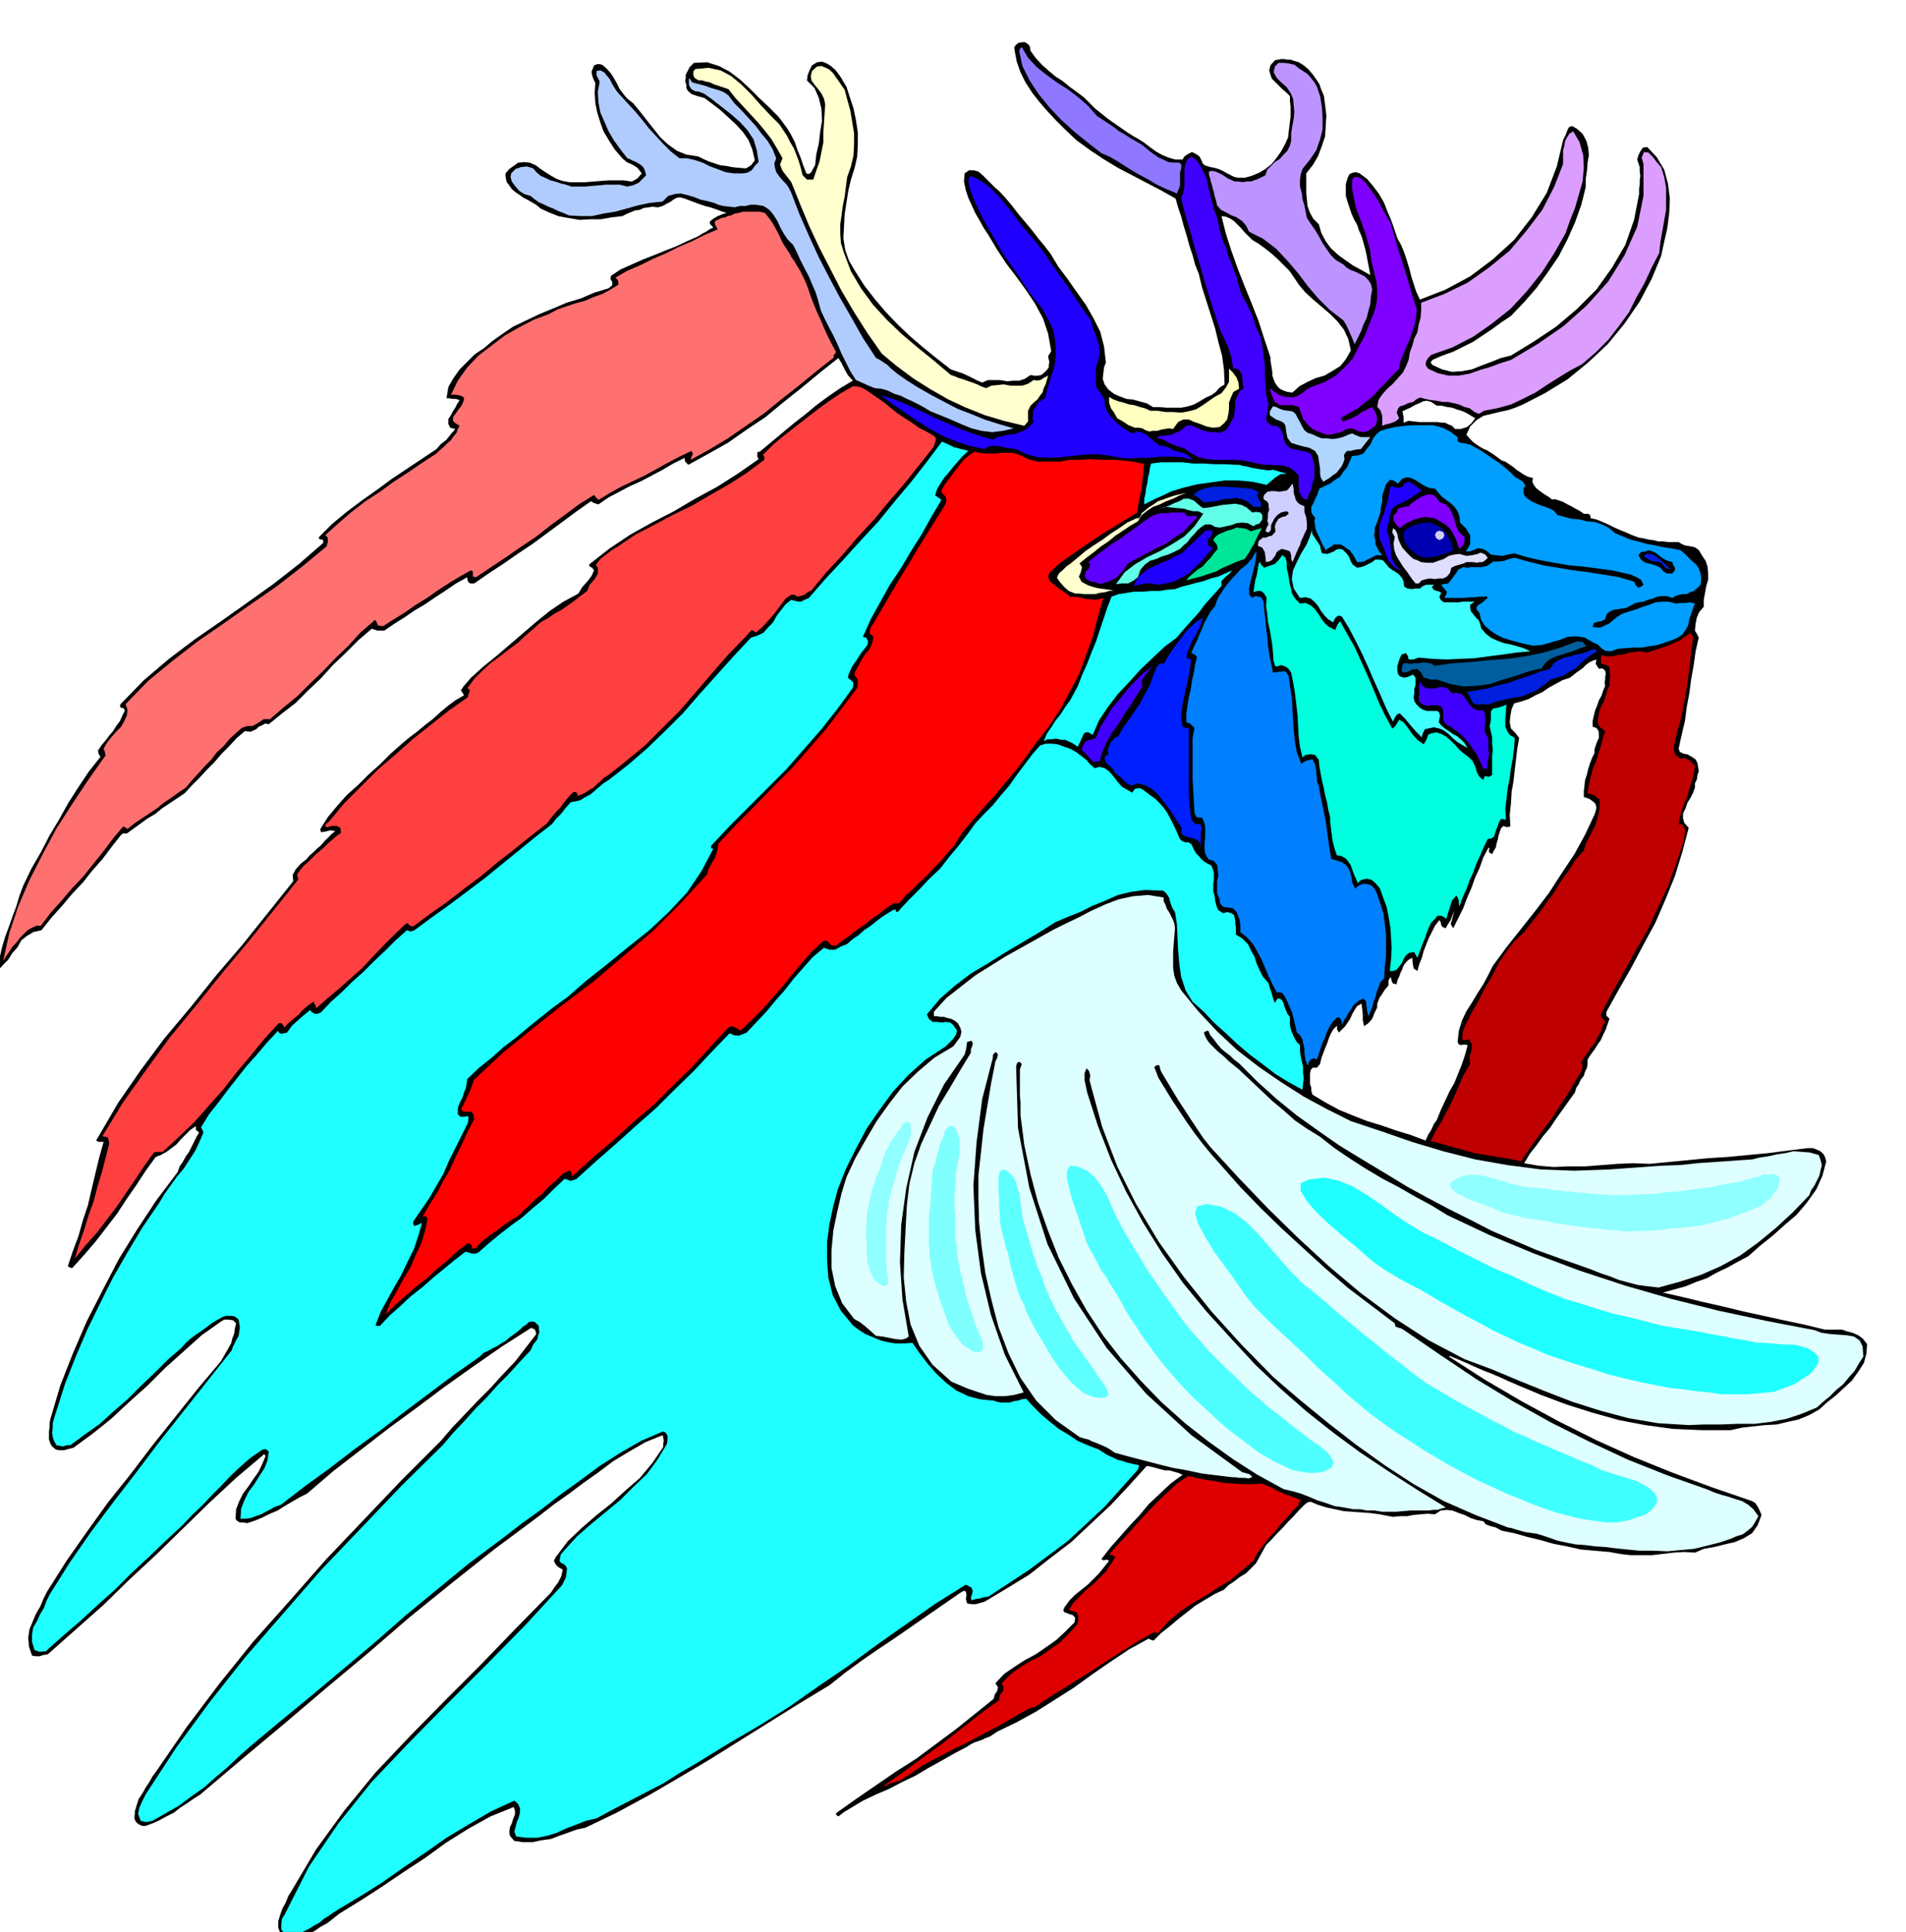
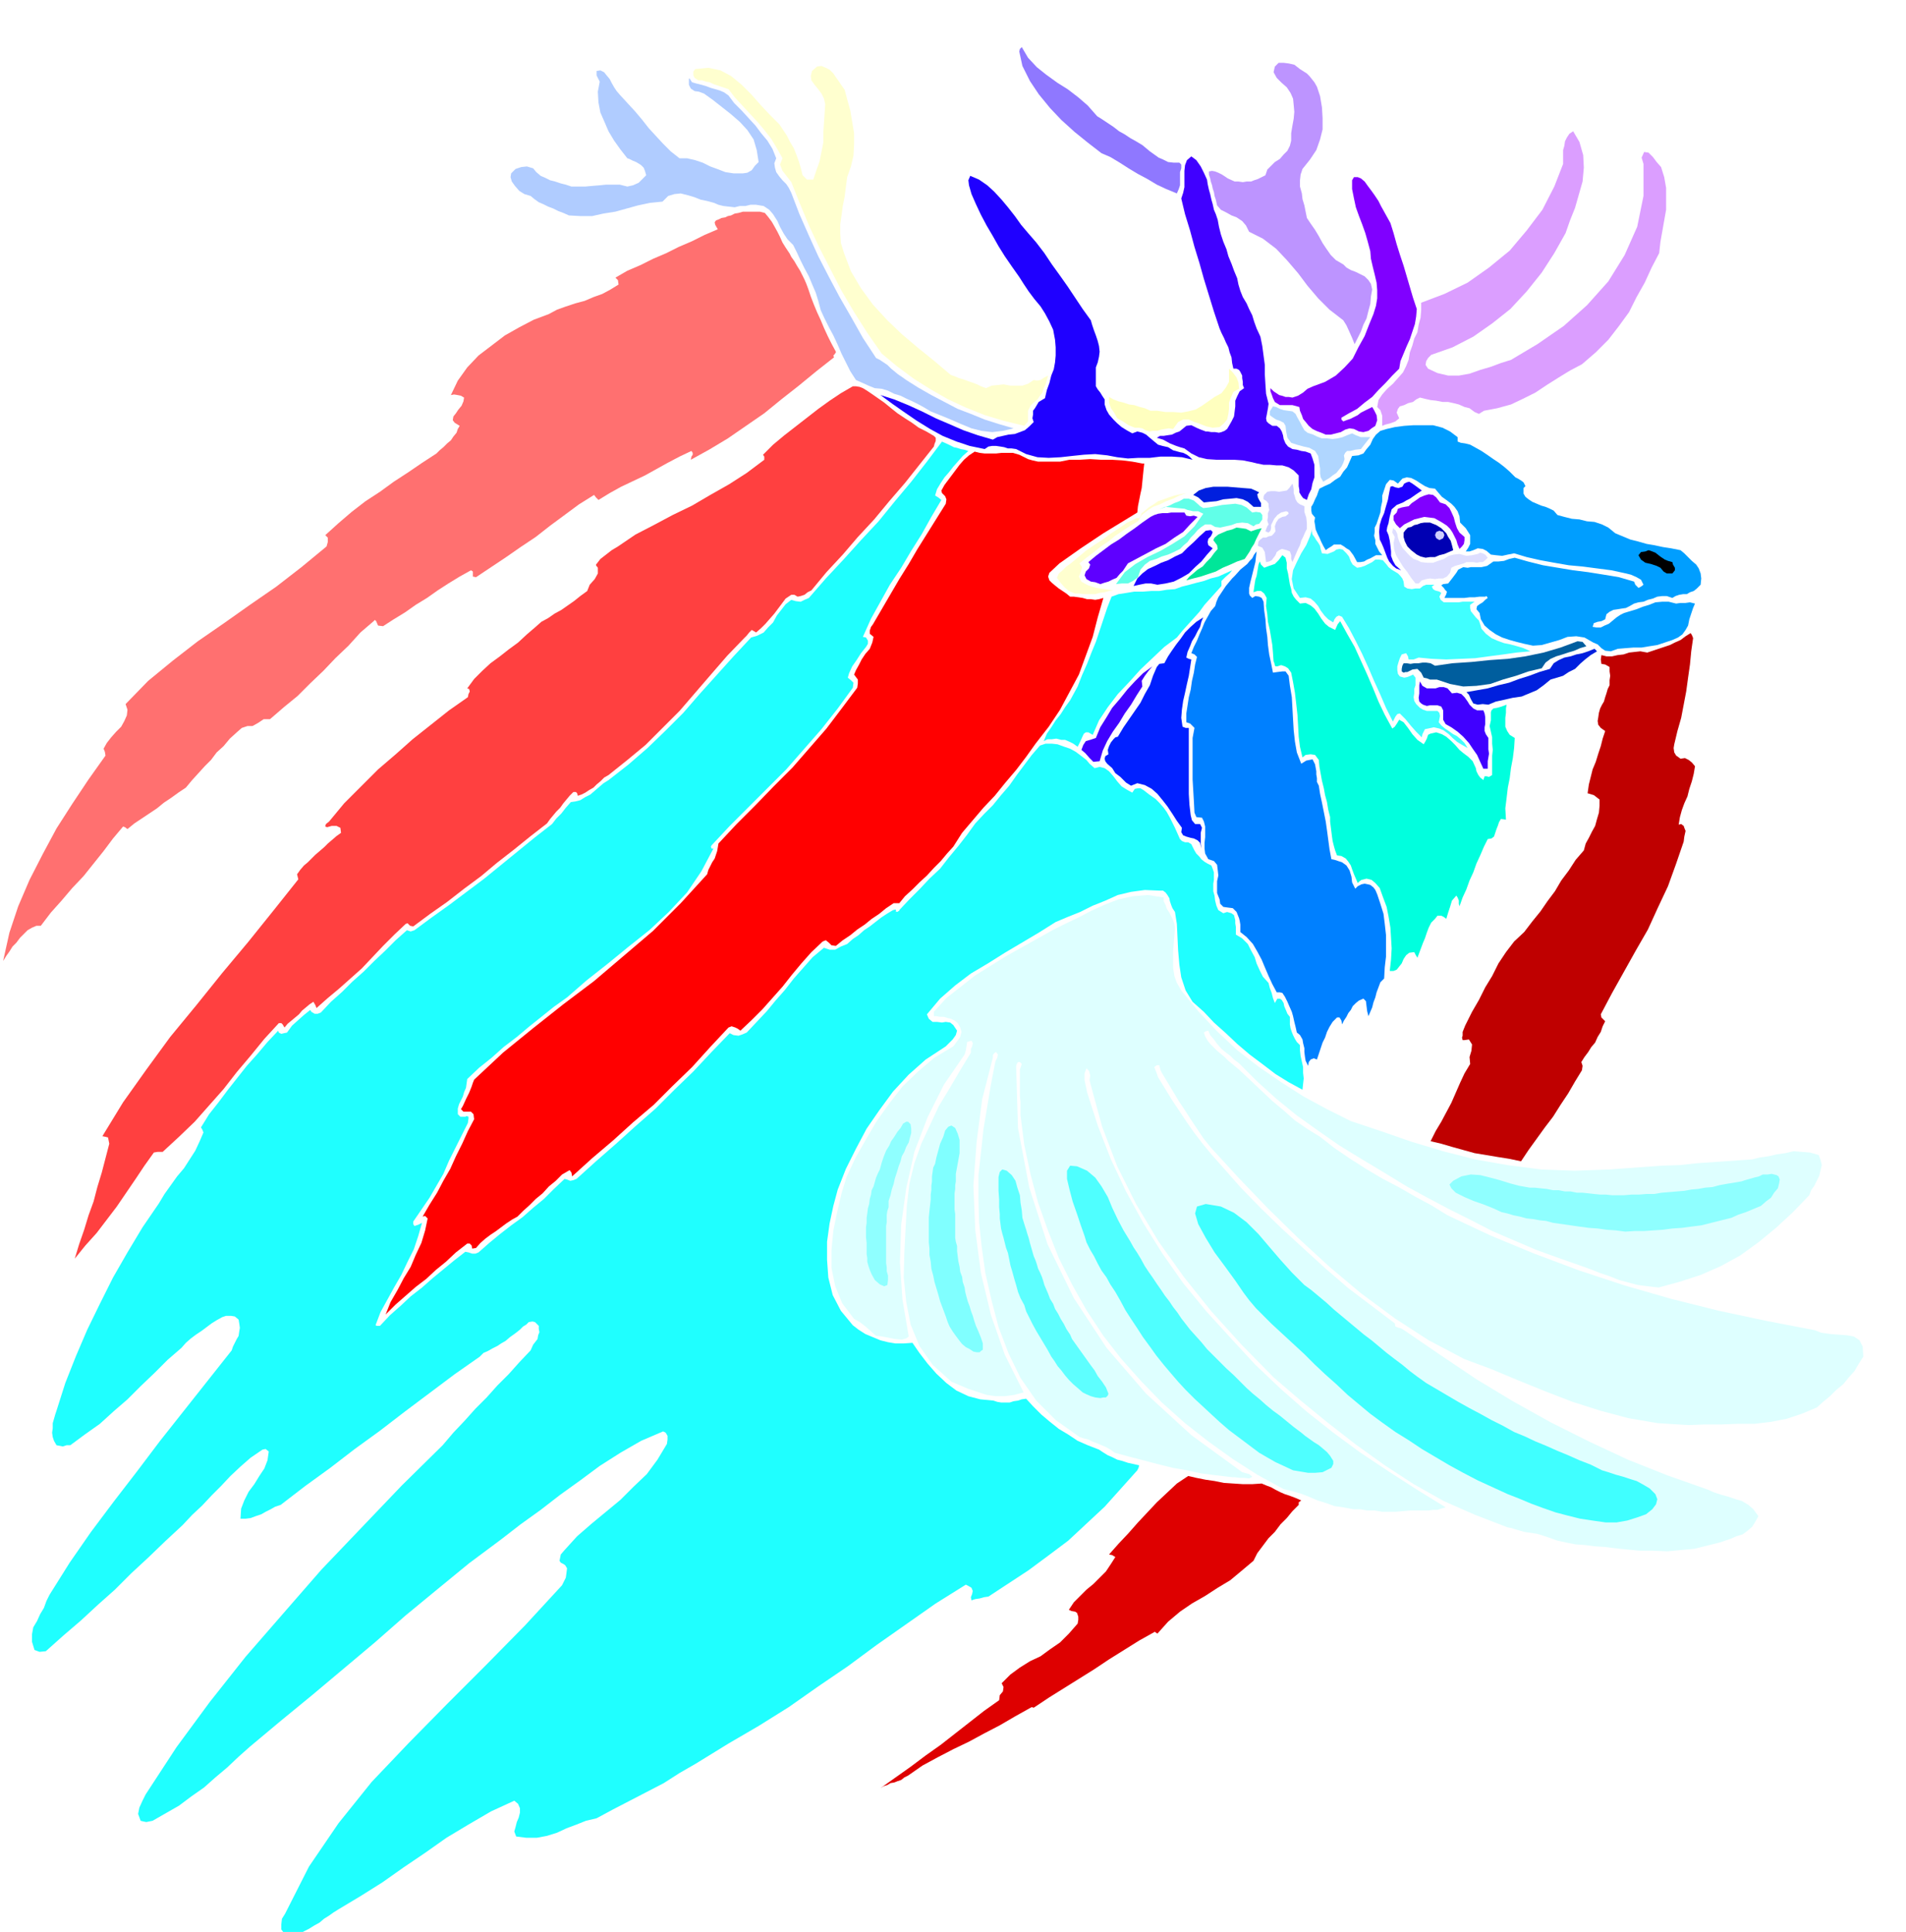
<svg xmlns="http://www.w3.org/2000/svg" width="490.455" height="497.109" fill-rule="evenodd" stroke-linecap="round" preserveAspectRatio="none" viewBox="0 0 3035 3076">
  <style>.brush1{fill:#000}.pen1{stroke:none}.brush4{fill:#ffffcf}.brush7{fill:#4000ff}.brush8{fill:#1f00ff}.brush9{fill:#8000ff}.brush15{fill:#1fffff}.brush17{fill:#cfcfff}.brush18{fill:#001fde}.brush23{fill:#40ffff}.brush32{fill:#8fffff}</style>
-   <path d="m1641 81 8 11 10 11 10 9 12 10 11 7 11 9 11 8 12 9 9 9 9 9 10 8 10 8 10 7 10 7 10 7 11 7 9 5 9 6 9 7 10 7 9 5 10 4 10 3h12l3-5 6-4 6-3 6 3 6 4 4 8 1 3 3 3 3 1 6 2 6 1 7 2 7 3 7 4 6 3 6 3 7 1h9l11-3 12-5 10-6 10-8 8-10 7-10 6-11 5-11 1-9 1-8 1-8 1-8v-17l-1-8v-8l-6-6-6-5-6-6-5-5-6-6-2-6-2-7 2-8 7-8 10-2h5l5 1h5l6 2 7 2 8 5 7 6 7 8 5 7 6 9 3 9 4 9 2 15 2 17-1 16-1 17-5 15-6 16-8 14-11 14v31l1 11 1 10 4 11 5 9 9 9 4 14 7 13 8 11 12 11 11 8 13 9 13 7 14 8-2-11-2-10-2-11-2-9-3-11-3-10-4-9-3-9-5-9-4-9-3-9-3-9-3-10v-19l3-10 3-6 5-2 5-1 6 2 12 9 10 12 9 12 8 14 5 13 6 14 5 14 5 15 6 11 5 12 4 12 4 13 3 12 4 13 4 12 6 13 41-16 39-21 36-27 34-31 28-36 24-39 16-42 10-42 4-8 3-8 2-4 3-2h3l7 4 9 8 6 11 3 11 1 12-2 12-1 13-2 13v13l-7 28-10 28-12 27-14 27-17 25-18 25-20 23-21 22-15 10-15 11-15 10-15 10-16 8-16 8-17 6-16 7-3 4 3 4 15 7 16 4 16-1 16-3 15-6 16-6 15-6 16-4 36-22 36-24 33-28 31-31 25-35 21-36 14-40 8-41v-8l1-7v-7l1-7-1-7v-7l-2-6-2-6 2-7 3-6 4-6 7-1 15 16 12 20 6 22 3 24-1 23-3 24-5 22-5 23-15 36-19 36-24 35-27 33-31 29-33 27-36 22-35 18-12 5-12 4-14 3-12 3-13 3-11 7-10 10-6 13 5 6 6 6 7 5 8 5 7 3 8 5 7 5 8 6 6 2 6 4 6 4 6 5 6 4 6 4 6 3 8 2-1 6 3 6 3 4 5 4 4 3 6 4 5 3 5 4h6l6 2 6 2 7 4 6 3 7 4 6 3 7 5h7l3 2 1 5 9 2 10 4 9 4 10 5 9 4 10 4 9 4 11 4 7 1 8 2 8 1 8 2h7l9 1h16l3 2 6 3 5 1 6 1 5 1 5 3 3 3 4 7 6 9 3 9 1 10v11l-3 10-2 11-2 11v11l-7 8-4 9-2 10-1 11 3 5 3 6-5 22-3 22-4 22-3 23-4 21-3 23-5 21-5 23 2 5 6 3 6 1 7 4 6 4 3 6 1 6 1 7-2 6-1 7-3 6v7l-3 8-4 8-5 8-3 9-4 8v8l2 7 7 8-10 38-12 39-15 37-16 37-19 35-19 36-20 35-20 36v6l5 5-3 8-3 9-4 8-4 9-5 7-5 8-6 8-5 8v6l-1 7-3 6-2 7-5 6-3 7-4 6-2 7-10 14-10 14-10 14-10 15-11 13-10 14-11 14-9 15 23 4 24 2 25-1h26l25-2 26-2 25-1 26 1 31-3 31-3 31-3 32-2 31-3 32-3 31-4 32-4h9l10 4 3 2 4 4 2 4 2 7-6 23-10 22-15 21-16 19-20 17-19 17-20 16-18 16-17 9-16 9-17 8-16 9-17 6-17 7-18 5-18 5 31 7 33 8 31 7 33 8 32 7 32 7 33 7 33 8h27l9 3 8 2 9 4 7 5 7 9-1 15-4 15-9 14-10 14-13 12-13 12-14 11-12 11-16 9-17 7-18 4-17 4-19 1-18 2-18 2-18 4h-47l-45-2-44-6-42-8-43-12-41-13-40-15-38-16-14-6-13-6-14-6-13-5-14-6-13-6-14-6-12-5-2 1 2 1 56 36 58 34 59 32 60 30 60 27 62 25 62 23 64 22 5 3 4 6 3 6 3 7-6 16-9 13-13 8-14 6-17 4-16 4-17 3-14 6-17-1-17 1-17 2-17 2h-35l-17-2-16-3-24-2-22-2-22-5-21-4-21-6-21-5-21-6-20-4-9-5-8-2-8-3-4-5-11-2-9-3-10-5-9-3-10-4-9-1-10 1-9 6-12-1-11 1-11 1-10 2h-12l-11 1-11-2-10-2-15-2-14-1-14-1-14-1-14-3-14-3-13-4-12-5-5 1-5 4-9 9-8 9-9 9-8 9-9 9-9 10-9 9-6 11-5 9-5 9-8 8-8 8-10 6-9 7-9 6-7 7-15 7-15 9-15 9-14 11-14 11-13 11-14 11-12 12-4-1-4-2-31 17-30 20-29 20-29 21-30 19-30 19-31 17-31 15-6 4-6 4-6 2-6 3-6 2-6 2-6 3-6 4-21 11-21 12-20 11-20 12-21 10-21 11-21 9-21 10-10 6-10 6-10 6-9 7-3-2-1-3 31-22 32-22 32-22 33-21 31-23 31-23 30-24 31-25 2-7 4-6 1-6-4-6 14-15 16-11 17-11 17-9 16-11 17-12 14-13 15-15 1-7-2-3-3-2-4-1-5-2-3-1-2-3 2-5 8-11 9-9 10-8 10-8 9-9 9-9 8-10 8-10-4-2-3 1h-3l-2-2 14-18 15-17 15-17 16-17 15-18 18-17 17-16 19-14-7-3-7-2-7-2h-7l-8-2-7-2-8-2-6-1-28 31-29 31-31 29-32 30-34 26-33 26-36 22-35 21-7 2-7 2h-7l-7-1-2-7 1-7-1-4-1-2h-3l-5 3-26 18-26 18-26 18-26 18-27 18-26 18-26 19-25 20-48 29-48 30-48 30-48 30-49 29-48 28-50 27-50 24-14 3-14 5-14 5-13 5-15 2-14 3h-15l-14-2-7-8-1-6 1-8 3-6 2-7 3-7v-6l-2-6-37 15-36 20-35 22-33 24-35 23-34 23-34 22-34 21-10 8-9 7-11 6-10 7-12 4-11 4-12 2-11 1-8-9-3-8v-10l3-10 4-11 5-9 4-10 5-8 39-66 45-62 50-61 54-57 56-57 57-57 56-58 56-57 6-9 6-8 5-10 2-10-7-4-4-4-3-6 3-6 19-25 22-21 23-20 24-19 23-21 23-20 20-24 17-25v-5l1-5-1-6-1-3-27 11-26 15-25 15-24 18-24 17-24 18-24 17-23 18-70 52-68 54-68 55-66 57-67 56-67 57-67 56-66 56-11 7-10 7-11 7-10 8-12 6-11 6-11 5-11 4h-6l-6-3-4-4-2-5 1-12 3-10 3-9 6-9 5-9 6-9 5-9 6-8 48-70 52-69 54-67 58-65 58-66 60-63 61-64 62-62 18-21 20-21 20-21 21-21 19-21 20-21 17-22 17-22-2-7-6-3-47 30-46 32-45 32-44 33-45 33-44 34-44 34-42 36-12 6-12 7-12 7-11 7-12 5-12 6-12 5-12 4-7-1h-5l-5-3-2-3 1-15 5-13 6-12 9-12 8-12 8-11 6-13 5-12-2-2v-1l-45 38-43 40-42 41-42 41-43 40-42 41-44 39-44 39-7 1-6 2h-6l-6-1-5-15-1-14 2-13 5-12 5-12 7-12 5-12 6-12 31-49 33-47 33-46 36-45 35-46 36-45 36-45 37-44 4-7 4-7 4-7 4-7 2-8 3-8 1-8 2-8-5-5-7-1h-7l-5 3-31 22-29 26-29 26-28 28-29 26-29 27-30 24-30 22-8 2-7 2h-7l-6-1-6-5-3-5-2-6v-13l1-7v-6l1-6 16-54 20-51 22-51 25-49 26-50 29-47 31-47 34-45 3-9 5-7 5-9 5-7 4-8 4-8 4-8 4-7-5-4v-6l-9 6-7 7-8 8-7 8-8 6-8 6-9 5-8 3-16 22-15 23-16 23-15 23-17 22-17 22-18 21-19 21-4-1-3-2 8-24 9-24 7-25 8-24 6-26 6-25 6-25 7-25h-8l-4-2 3-5 32-55 36-52 38-51 42-50 41-51 42-49 40-50 40-50-1-10 5-9 8-9 9-7 5-6 6-5 6-6 6-5 5-6 6-6 6-6 6-5-8-1-8 2-7 1-1-5 12-19 15-18 15-17 18-16 17-17 18-16 17-17 18-16 12-10 12-9 12-10 13-10 12-11 12-10 12-9 14-8-5-8 4-6 6-7 6-7 20-18 21-17 21-18 21-18 21-18 21-17 22-15 24-13 6-10 8-9 7-9 4-9-3-4-2-1-3-2 1-3 32-25 33-22 34-19 35-18 34-20 35-19 33-21 33-23-2-4v-7l4-1 18-15 18-15 18-15 18-14 18-15 19-14 19-13 20-12-8-9-5-9-5-10-5-8-29 23-29 24-29 23-29 24-30 20-30 21-32 18-31 17-5-5-1-6-18 9-17 10-17 9-17 9-18 8-17 9-17 9-16 11-7-2-5-3-24 17-23 17-23 17-23 17-24 16-23 16-23 15-23 16h-6l-3-2-2-5v-3l-18 10-16 11-17 11-16 11-17 10-16 11-16 10-16 11h-11l-9-3-21 18-20 20-21 20-19 21-20 19-20 20-22 17-21 17-6-1-5 3-5 2-4 4-9 4-9-1-13 11-12 13-12 12-12 14-12 12-12 13-12 12-11 12-12 8-12 8-12 8-11 9-12 7-11 8-11 8-11 8h-6l-3 2-15 19-15 20-16 18-15 19-17 18-16 19-17 19-16 20-13 3-10 6-9 7-6 11-8 9-7 11-8 8-8 9 2-18 4-18 5-17 6-16 6-17 6-16 5-17 6-16 13-27 15-26 14-27 15-25 15-27 16-25 16-24 19-24-3-5-1-5 6-9 6-7 6-8 6-7 5-8 6-8 4-9 4-8-3-4h-3l-2-2 1-4 37-38 40-34 41-31 42-29 41-29 42-30 41-32 39-34-1-5h-3l-3-1v-3l21-21 23-19 24-18 24-17 23-17 24-16 24-16 24-16 7-8 9-7 7-9 7-8-8-2-3-6v-8l4-6 3-6 4-6 3-6 4-6-6-2h-5l-6-1h-4l3-18 8-14 10-14 12-12 12-12 15-10 13-11 14-10 19-13 21-10 21-10 22-9 21-9 23-7 21-9 23-7 6-5v-5l-3-5 1-5 15-10 18-8 18-8 18-7 17-7 18-7 17-8 18-8 6-4 6-3 6-4 6-3-5-5-1-4 6-5 7-4 7-3 7-2-9-3-8-3-9-3-8-2-9-3-8-3-8-3-8-3-7-2-6 1-5 3-4 3-6 3-5 3-5 2-5 1-8-1-6 1-8 1-6 3-8 1-7 3-7 3-6 3-17 2-17 3h-17l-17 1-18-3-16-3-15-6-13-6-7-6-7-4-7-4-6-3-7-5-6-4-6-5-4-6-4-5-1-4-1-6v-4l6-7 7-5 7-5 10-1 9 1 9 4 8 6 9 6 8 5 9 5 9 3 11 2h25l12-1 13-1 12-1h24l13 2 9-5 7-8-7-9-8-5-9-4-7-6-12-14-9-14-9-15-5-14-5-16-3-15-1-16 1-16-3-6-2-6-1-6 2-5 2-5 5-2h4l4 1 7 6 7 8 5 8 5 9 4 8 6 8 6 7 9 7 10 12 11 14 11 14 12 15 12 11 14 10 15 6 19 3 8 4 9 4 9 3 9 3 9 1 10 2 10 1 12 1 8-5 6-8-4-17-6-15-9-13-11-12-13-12-12-11-13-10-12-9-11-3-9-3-4-3-3-3-2-4v-5l-2-6 1-5v-5l2-4 4-8 7-7 21-1 19 6 17 9 17 13 15 14 15 15 15 14 15 15 7 9 8 11 6 10 6 12 4 12 5 12 4 12 5 13 4 1 4-3 3-6 3-5 2-18 4-17 2-18 3-18-1-19-4-17-7-16-12-12 1-8 3-8 4-8 8-5 8-1 8 3 6 4 7 6 4 5 5 7 4 7 5 8 5 16 6 18 4 19 3 20v19l-1 19-4 18-6 19-4 17-3 19-3 19-1 20-1 18 3 19 6 17 10 17 14 22 17 22 17 20 20 21 19 18 21 18 21 17 23 18 6 2 6 2 6 2 7 3 6 3 6 3 6 3 7 3 9-4h20l11 2 9-1h10l9-3 9-6 6 1h6l5-1 5-4 4-4 3-4v-4l1-4-2-10 5-8-5-28-8-24-13-24-14-21-16-22-16-21-15-23-13-22-8-12-6-11-7-12-5-11-6-13-4-12-3-14 1-13 7-5h8l7 2 7 6 6 6 7 7 7 7 7 6 10 11 10 12 10 13 11 13 10 12 10 13 10 12 10 13 12 20 15 20 14 20 15 21 12 21 11 22 6 23 3 26-3 8-1 9-1 9 3 9 6 8 9 7 9 4 11 4 10 1 11 3 11 3 10 6h10l12 1h23l10-2 10-3 9-5 10-6 9-4 7-5 6-7 8-5-1-24-3-22-6-22-5-21-7-22-7-22-7-22-5-21-6-15-4-15-5-15-4-15-5-16-4-15-5-15-4-14-23-13-23-12-23-12-23-12-23-14-21-14-22-16-19-18-14-14-13-14-13-15-11-14-11-17-8-16-6-17-3-16-1-7 3-4 4-3 6-1h4l5 3 3 4 1 7zm905 984-5-8 1-7-6 2-6 3-5 4-5 5-10 7-10 8-12 4-11 6-11 6-10 7-11 5-11 6-12 4-11 3-4 9-2 11-1 10 2 10 7 7 6 8-3 17-2 17-2 17-2 18-3 17-1 18-2 18 1 19-6 1-5-2-4 4-2 6-2 6-1 6-2 6-1 6-3 5-3 6-5-3v-4l1-3h-2l-8 15-6 17-7 15-6 17-7 16-6 16-8 16-8 16-4-7 2-6 2-8 2-7-3 7-3 8-4 6-4 7-5-2-2-3-1-5-2-3-7 9-5 10-5 10-4 10-4 10-3 11-4 10-3 11-6-4-1-5-1-7v-5l-6 3-4 4-4 5-2 6-3 6-2 6-3 6-1 6-6-1-2-4-1-5-1-1-3 5v8l-6 7-5 8-3 4-2 5-2 5v6l-4 8-4 10-6 7-7 5-2-10v-9l-1-9-1-8-7 4-4 6-4 7-3 7-4 6-4 6-5 5-5 5-3-5v-6l-6 6-4 7-3 7-3 9-3 7-3 8-3 8-2 9-5 6h-7l-3 4-1 5v17l2 6v5l2 6 20 12 22 12 22 9 23 9 23 7 23 8 23 7 24 9 4-9 5-8 4-9 5-7 6-15 7-15 7-15 8-14 6-15 6-15 5-15 4-15-6-1-4 1-4-1-2-4 2-18 5-16 7-15 9-14 9-15 9-14 8-15 7-14 22-30 23-29 23-29 22-29 20-31 20-30 17-31 15-32 2-6 1-5-1-5-2-3-8-6-9-3v-9l1-9 1-9 3-9 2-9 3-9 3-8 4-8v-6l2-6 2-6 3-6v-7l-1-5-3-4-6-2v-9l2-9 2-8 3-7 3-9 4-7 3-9 3-7-1-5 1-5v-5l1-4-1-5-2-2-3-2-5 1zm-197-399-8-5-7-4-7-3-7-2-8-3-8-1-8-2h-8l-9-6-7-2-6 1-6 3-7 3-7 4-7 3-6 3 1 4 1 5v9l8-3 8 1 9 1h29l7 1h5l6 3 5 2 5 5h9l10-3 7-6 6-8zm-355-284-7-7-6-6-5-6-5-5-6-6-6-4-7-3-7-1 7 28 9 28 10 28 11 28 11 27 11 28 9 28 10 30v5l1 6 1 6 1 7v5l2 6 2 5 4 6 4 4 6 3 6 2 8 1 11-10 13-7 13-6 14-4 12-7 13-8 9-11 8-14-4-18-7-15-10-13-12-12-14-12-13-11-13-12-10-12-8-12-7-10-9-9-9-9-10-9-10-8-11-8-10-6z" class="pen1 brush1" />
  <path d="m1747 185 8 5 9 6 9 6 9 7 9 5 9 6 9 5 10 6 6 5 6 5 7 5 7 5 7 3 8 4 9 1h9l3 3v6l-2 6v21l-2 6-3 7-17-7-15-7-15-9-15-8-15-9-14-9-15-9-14-6-22-17-21-17-21-19-18-19-18-22-14-21-12-24-5-23 1-4 3-3 10 17 14 15 15 12 18 13 16 10 17 13 15 13 15 17z" class="pen1" style="fill:#8f78ff" />
  <path d="m2097 138 5 15 3 18 1 17v18l-4 16-6 17-10 15-12 15-3 9-1 9v10l3 11 1 9 3 10 2 10 2 10 6 9 7 10 6 10 6 11 6 9 7 10 8 8 12 7 5 5 7 4 8 3 8 4 6 3 6 6 4 6 2 9-2 11-1 12-3 11-3 12-5 10-4 11-5 10-5 10-4-10-4-9-5-11-5-8-22-17-18-18-17-20-15-20-18-21-17-18-21-16-22-11-5-10-6-7-9-6-8-3-9-5-8-4-6-7-2-9-2-6-1-6-2-6-1-5-2-6-1-5-2-6v-5l5-1 5 1 5 2 6 3 9 6 11 5h6l7 1 6-1h7l5-2 6-2 6-3 6-3 3-9 6-6 6-6 8-5 6-7 6-6 4-8 2-8v-12l2-12 2-11 1-11-1-11-1-10-4-9-6-9-8-7-8-8-5-9 2-9 6-6h8l8 1 9 2 9 7 11 7 4 4 4 5 4 5 4 7z" class="pen1" style="fill:#bd94ff" />
  <path d="m1345 143 4 15 5 18 3 18 3 18v18l-1 18-4 17-6 17-2 15-2 16-3 15-2 15-2 14v15l1 15 5 16 11 29 16 27 19 26 23 25 23 22 26 22 26 21 26 22 6 2 7 3 7 2 8 3 6 2 8 3 6 3 8 3 9-4 10-1 9-1 11 2h19l9-3 9-6 5 1 6-1 6-4 6-3-2 7-2 7-3 6-2 7-4 5-4 6-6 5-5 5-4 8v17l-6 7-33-8-30-9-30-12-28-13-28-16-27-17-27-20-24-20-23-33-21-33-20-34-17-33-18-35-16-34-15-36-14-35-7-9-7-9-4-10 4-10-9-16-9-15-11-14-10-12-13-14-12-13-12-13-10-13-6-2-6-2-6-2-6-2-6-3-6-1-6-2h-6l-6-4-2-4v-6l3-4 21-2 19 4 17 9 17 14 15 15 15 17 15 16 15 15 6 9 6 9 5 10 6 10 4 10 4 11 3 10 3 12 7 7h10l5-15 5-14 3-15 3-15v-16l1-15 1-15 1-15-2-9-4-8-6-8-5-6-5-7-1-7 2-8 8-7 7-1 7 3 6 3 6 6 4 6 5 7 4 6 5 7z" class="pen1 brush4" />
  <path d="m988 152 11 12 12 13 11 13 11 14 11 12 12 13 12 12 14 11h12l13 3 12 4 12 6 11 4 13 5 13 2h15l7-1 7-4 5-7 6-6-3-19-5-17-10-15-12-13-15-13-14-11-14-11-14-10-8-3-7-1-6-4-3-6v-10h1l4 6 7 2 8 2 7 2 8 3 7 2 7 2 7 3 7 5 9 12 12 12 11 12 11 12 9 12 10 12 8 13 6 15-3 8 1 7 2 7 5 7 5 6 6 6 4 6 4 8 13 34 15 34 15 33 17 33 17 32 19 33 18 32 21 32 6 3 6 4 6 4 6 6 5 4 6 5 6 4 7 5 19 12 21 12 21 11 21 11 21 8 22 9 22 7 24 7-17 4-17 2-17-2-16-4-17-7-16-7-17-7-15-6-10-6-9-5-10-5-9-4-10-5-10-3-10-5-10-3-11-1-10-4-11-5-9-4-9-14-7-14-7-14-6-14-7-15-7-13-7-14-6-13-4-15-4-13-6-14-5-12-7-13-6-12-6-13-6-12-9-9-6-9-6-11-4-9-7-11-6-7-9-6-12-2h-9l-8 2h-9l-8 2-9-1-9-1-8-2-7-3-11-3-10-2-10-4-10-3-12-3-10 1-10 3-9 9-20 2-19 4-18 5-18 5-19 3-18 4h-19l-18-1-9-4-8-3-8-4-8-3-8-4-7-3-7-5-6-5-10-3-8-5-7-8-5-7-2-7 1-6 7-7 9-3 9-1 10 3 5 6 7 6 7 3 8 4 8 2 9 3 8 2 9 3h22l11-1 12-1 10-1h22l12 3 9-2 9-4 6-6 6-6-2-7-2-5-4-4-3-2-5-3-5-2-6-3-3-1-11-14-10-14-9-15-6-14-7-16-3-16-1-17 3-16-5-10v-7l6-1 6 3 4 5 5 6 3 6 4 7 4 6 6 7z" class="pen1" style="fill:#b0ccff" />
  <path d="m2493 371-18 32-20 31-24 30-26 28-29 23-30 21-33 17-34 12-5 5-3 5-1 6 4 6 15 7 17 4h17l17-3 17-6 17-5 16-6 16-5 42-25 42-29 37-33 34-38 26-42 20-45 10-49v-51l-3-10 4-9 7 1 7 7 6 8 7 8 5 16 3 17v35l-3 17-3 17-3 17-2 18-12 23-11 24-13 23-12 24-16 22-17 22-20 20-22 19-19 10-18 11-19 12-18 12-20 10-19 9-22 6-21 4-8 5-7-3-8-6-8-2-9-4-8-2-9-2h-9l-10-2-9-1-9-2-8-2-6 3-5 4-8 2-6 3-7 2-3 4-2 6 4 9-6 5-8 3-8 2-5 2v-16l-3-9-5-5 2-11 6-9 8-9 9-8 8-9 8-9 5-10 4-10 2-12 4-11 3-11 5-10 2-12 3-11 1-12v-12l37-14 37-18 34-24 33-27 27-32 25-33 19-37 14-36v-22l2-7 1-7 3-6 4-6 6-4 10 17 6 21 1 20-2 22-6 21-6 21-8 20-7 20z" class="pen1" style="fill:#db9eff" />
  <path d="m1922 286 1 7 2 9 2 7 2 9 2 7 2 9 3 7 3 9 2 11 3 12 4 12 5 12 3 11 5 12 4 11 5 12 2 10 3 10 4 10 6 10 4 9 5 10 3 10 4 11 6 13 3 15 2 15 2 15v15l1 16 1 15 4 16-1 7-2 11-1 5 1 5 3 3 6 4h7l5 4 3 5 2 6 1 6 3 7 4 5 7 4 7 1 7 2 7 1 8 3 3 8 3 10v20l-3 9-2 10-4 8-3 9-6-3-3-4-3-5v-4l-1-6v-17l-8-8-8-5-10-3h-9l-11-1h-10l-10-2-8-2-15-3-14-1h-28l-15-1-13-3-12-6-11-8-7-2-6-2-5-2-5-2-11-6-10-3 5-3h6l6-1 7-1 6-3 6-2 5-4 6-5 8-1 8 4 7 3 8 3h3l6 1h6l6 1 4-1 5-2 4-3 3-5 4-7 4-8 1-8 1-8v-9l3-7 4-8 7-5-2-5v-5l-1-6v-4l-3-6-2-3-4-2h-5l-2-9-1-9-3-8-2-8-4-8-3-7-4-8-3-7-9-27-8-26-8-26-7-25-8-26-7-26-8-26-6-25 3-9 2-9v-26l1-9 3-8 7-6 8 6 7 10 5 10 5 11z" class="pen1 brush7" />
  <path d="m1637 371 13 15 13 17 12 18 13 18 12 17 12 18 12 18 13 18 2 7 3 9 3 8 3 9 2 8 1 9-1 8-2 9-3 8v30l3 5 4 5 3 5 4 6v8l3 9 4 7 7 8 6 6 7 6 8 5 9 5 8-3 8 2 6 3 7 6 6 5 6 5 7 2 9 2 8 5 11 3 5 1 6 3 4 3 5 5-17-4-16-1h-18l-17 2h-18l-17 1-17-2-16-3-19-2-18 1-19 2-18 2-19 1-18-1-18-5-16-8-7-1h-6l-6-2-6-1-7-1h-6l-6 1-6 4-24-5-21-7-22-9-20-11-21-13-19-13-20-14-19-14 22 7 22 9 22 10 22 11 21 9 23 10 23 8 24 7 7-4 9-2 9-2 10-1 8-3 8-3 7-6 7-7-2-6 1-6v-6l3-4 6-10 10-6 3-13 4-11 3-12 4-10 2-11 1-11v-13l-1-12-3-16-6-13-7-13-7-11-10-12-9-12-8-12-7-11-12-17-11-16-10-16-9-16-10-17-9-17-8-17-7-16-2-7-2-7-1-8 3-7 14 6 13 9 11 10 12 13 10 12 11 14 10 14 11 13z" class="pen1 brush8" />
  <path d="m2214 355 5 16 5 18 5 16 6 18 5 17 5 17 5 17 6 18-1 12-2 12-4 12-4 12-5 11-5 12-5 12-2 12-11 11-11 12-11 11-10 11-12 9-12 10-13 7-12 7v3l3 3 5-2 6-2 6-3 6-3 5-4 6-3 6-3 6-3 3 5 4 8 1 8-3 9-6 4-5 4-8 2-7-1-8-4-7-1-7 2-7 4-8 2-8 2h-8l-7-3-8-3-6-3-6-5-4-5-5-6-2-6-3-7-1-6-11-3h-20l-8-5-3-6-2-6-2-5v-5l5 5 9 6 4 1 6 2h5l6 1 9-3 8-5 7-6 9-4 19-7 17-10 14-13 13-14 9-18 10-18 7-18 7-17 4-13 2-12v-13l-1-12-3-13-3-12-3-13-1-12-4-15-4-14-5-14-5-13-5-14-3-14-3-15v-14l3-5h6l5 2 6 5 5 7 6 8 5 7 6 9 4 8 5 9 5 9 5 9z" class="pen1 brush9" />
  <path d="m1257 403 3 6 5 7 4 7 5 8 3 6 4 8 3 7 3 8 4 12 5 13 5 12 6 13 5 12 6 13 6 12 7 13v1l-2 3-2 2 1 3-28 22-28 23-28 22-27 22-29 20-29 20-30 18-29 16 1-5 2-3v-3l-2-3-19 9-19 10-18 10-18 10-19 9-19 9-18 10-18 11-4-4-3-4-24 15-23 17-23 17-23 18-24 16-23 16-24 16-24 16-5-1v-8l-3-2-18 10-18 11-17 11-17 12-18 11-17 12-18 11-17 11-8-1-3-7-2-2-2 2-21 18-19 21-21 20-19 20-21 20-20 20-22 18-22 19h-10l-9 6-9 5h-8l-9 3-8 7-11 10-10 12-11 10-9 12-10 10-10 11-10 11-10 12-12 8-11 8-12 8-11 9-12 8-12 8-12 8-11 9-4-3-3-1-16 19-15 20-16 20-16 20-18 19-17 20-17 19-16 21h-7l-7 3-7 4-6 6-6 6-6 8-6 6-5 8-5 7-5 8 10-45 14-42 18-42 21-41 22-41 25-39 26-39 27-38-1-6-2-5 5-9 7-9 8-9 8-8 5-9 4-9 1-9-3-9 36-37 39-32 40-31 42-29 41-29 42-29 40-31 40-33 2-7v-7l-2-2-2-2 21-19 21-18 22-17 23-15 22-16 23-15 22-15 23-15 5-5 6-5 6-6 6-5 4-6 5-6 2-6 3-5-8-5-3-4 1-6 4-5 4-6 5-6 3-7 1-6-5-3-5-1-6-1-5 1 11-23 15-21 18-19 21-16 21-16 23-13 23-12 24-9 13-7 14-5 15-5 15-4 14-6 14-5 13-7 13-8-1-7-4-4 19-11 21-9 20-10 21-9 20-10 21-9 20-10 21-9-4-7-1-4 2-3 5-2 4-2 6-1 4-2 5-1 6-3 6-1 7-2h27l8 2 5 6 6 8 4 7 5 9 4 8 4 9 5 8 6 9z" class="pen1" style="fill:#ff7070" />
  <path d="m1973 619-9 5-4 9-3 8v10l-1 8-2 9-5 6-7 6-11 1-10-2-10-4-9-3-9-4h-9l-8 4-8 11-7-1-6 1-6 1-6 2h-7l-6 1-6-2-5-3-6-1h-6l-5-2-5-2-9-6-9-5-5-9-5-7-3-9v-9l7 4 8 3 8 2 9 3 8 1 9 3 8 2 9 4h11l13 2h12l13 1 11-2 12-3 10-6 10-7 10-7 11-6 7-9 5-9v-21l6 6 6 8 3 8 1 10z" class="pen1" style="fill:#ffffbf" />
  <path d="m1398 634 10 7 11 9 10 8 12 8 11 7 11 8 12 6 12 7 3 3v5l-2 5-1 4-23 29-23 29-25 29-24 29-26 28-24 28-26 28-24 29-6 3-5 4-6 2-5 1-5-3h-5l-9 6-6 8-6 8-6 8-7 8-7 8-7 7-8 7-7-4-4 4-4 5-4 4-27 28-26 30-25 29-25 29-27 27-27 27-29 24-30 24-7 4-6 6-6 5-5 5-7 4-6 4-6 3-6 2-1-4-2-2h-4l-6 6-5 6-5 6-5 7-6 6-5 6-5 6-5 7-27 21-26 21-27 21-25 21-27 20-27 21-27 19-27 20-5-1-1-1-3-3-3 1-18 17-18 18-17 18-17 18-18 16-18 16-18 15-18 16-2-5-3-5-6 4-6 5-6 5-5 6-6 5-6 5-6 5-5 6-3-5-2-2h-4l-23 25-22 27-22 26-21 27-23 26-23 26-25 24-26 24h-8l-6 1-15 21-14 21-15 22-15 22-16 21-16 21-18 20-17 21 7-23 8-23 7-23 8-22 6-23 7-23 6-23 6-23-1-5-1-5-4-1-5-1 33-54 37-52 38-52 42-51 41-51 41-49 41-51 39-49-2-8 5-7 6-7 6-5 6-6 6-6 7-6 7-6 6-6 7-6 7-6 7-5-1-8-6-3h-8l-7 2-3-1v-1l1-3 5-4 24-29 27-27 27-27 28-24 27-24 29-23 29-23 30-21 1-5 2-4-1-4-3-1 11-15 13-13 13-12 15-11 14-11 15-11 14-13 14-12 9-8 11-6 10-7 11-6 10-7 10-7 10-8 11-8 4-10 8-9 5-9v-9l-3-4v-1l7-9 9-7 9-7 10-6 28-19 29-15 30-16 31-15 29-17 30-17 28-18 28-21v-5l-2-3 16-16 18-15 18-14 18-14 18-14 18-13 18-12 19-11h5l6 1 5 2 5 3 9 6 10 7z" class="pen1" style="fill:#ff4040" />
  <path d="m2051 654 7 1 5 4 3 6 4 7 3 6 4 7 5 4 9 3 6 3 8 3h8l9 1 8-1 8-2 7-3 8-3 6 3 8 3h15l-8 10-7 9-9 1-8 2h-5l-3 3-2 4 1 6-2 6-3 6-4 5-4 5-6 4-5 4-5 3-5 3-4-7-1-6v-8l-1-6-2-14-5-8-9-5-9-2-11-3-9-3-6-8-2-10-1-9-3-5-6-3-6-2-6-4-4-3v-6l5-8 5 1 6 3 6 2 7 1z" class="pen1" style="fill:#b0d6ff" />
  <path d="M2321 696v7l5 2 7 1 8 2 9 5 9 5 9 6 10 7 9 6 9 7 8 7 9 9 4 2 5 3 4 3 3 6-3 3v9l3 5 5 4 6 4 7 3 7 3 7 2 7 3 6 3 6 7 11 3 12 3 12 1 12 3 12 1 12 4 10 5 11 9 12 5 12 5 12 3 14 4 12 2 14 3 13 2 15 3 6 5 6 6 6 6 7 6 4 6 3 8 1 8-1 10-6 6-5 4-6 2-5 3h-6l-6 1-6 2-5 3-9-3h-7l-8 1-7 3-8 2-7 3-8 1-7 2-7 4-6 3-7 1-6 1-7 1-6 3-5 4-2 8-6 3-6 1-6 2-2 6 6 1h7l6-3 7-3 6-5 6-5 6-4 6-3 10-3 10-3 10-4 10-3 10-4 11-1h10l12 3 7-1h8l7-1 8 2-3 7-3 9-3 9-2 10-4 7-5 7-7 5-9 4-12 4-12 4-13 2-12 2h-13l-13 1-12 1-11 4-9-1-6-4-6-6-7-3-14-8-13-2-14 1-13 5-14 4-14 4-14 1-14-3-12-3-11-3-12-4-10-5-10-7-8-7-6-10-2-10-5-6 1-5 4-3 5-3 4-4 4-3-2-3-2 1h-9l-8 1h-8l-8 1h-32l3-6 1-4-3-3-2-3-3-3-1-1 3-2 8-1 7-9 6-8 3-5 4-2 4-2 7 1 5-1h17l9-2 10-7h8l9-1 8-3 9-2 21 6 24 6 24 4 24 4 24 3 25 4 24 4 24 7 2 5 5 5 4-2 4-3-4-8-7-4-9-4-8-2-23-5-23-3-23-3-22-2-23-4-22-4-22-5-20-6-10 2-9 2-10-1-8-1-7-6-6-3-8-1-7 3-6 2h-6l4-6 3-6v-14l-7-11-9-9-1-10-3-8-5-7-5-5-8-6-7-5-6-7-5-6-9-1-7-3-8-5-6-4-8-4-7-1-7 2-7 8-7-5-6-1-6 7-3 9-3 9v9l-2 9-1 9-3 9-3 9-3 6v7l-1 6 2 7v6l3 6 3 6 5 6h-10l-9 5-5 2-5 3-6 1h-5l-6-11-6-8-5-3-4-3-5-3h-11l-4 3-5 3-4 3-4-7-3-6-3-7-3-6-3-7-1-7-1-6 1-6-5-6-1-5v-6l3-5 3-7 3-6 2-6 2-5 8-4 9-4 8-6 8-5 5-8 6-7 4-9 4-9 10-1 8-3 5-7 6-7 4-9 5-7 7-6 10-3 13-3 15-2 15-1h31l15 4 12 6 12 9z" class="pen1" style="fill:#009eff" />
  <path d="m1542 718-9 8-7 8-8 9-7 9-7 8-6 9-6 10-3 10 5 3 5 4-16 27-15 27-17 27-16 27-18 27-15 27-15 27-13 29 5 1 3 5v5l-3 5-8 10-7 11-7 10-5 11-2 7 5 4 4 4-1 8-24 33-26 33-28 32-28 32-30 30-30 30-30 30-29 31-1 2 1 3h3l-19 36-23 34-29 31-31 29-34 27-33 27-33 26-31 27-21 15-20 16-20 16-19 16-21 16-19 17-20 16-19 18-1 7-1 7-3 7-2 7-3 6-3 6-2 7v9l4 4h8l2-1 3 1v3l-1 7-10 20-10 20-10 20-9 21-11 19-11 19-13 19-13 19v4l2 3 6-2 6-3-6 21-7 21-10 20-10 21-11 19-11 20-11 20-8 21 2 1h5l16-17 17-15 16-15 18-14 17-15 17-14 17-14 18-14 5 1 6 2h5l5-2 17-15 17-14 18-14 18-13 17-15 17-14 16-16 17-16 4 1 5 2 5-1 5-2 31-28 32-28 31-28 32-28 30-30 30-29 29-31 29-30 6 3 8 1 6-2 7-3 16-17 16-17 14-17 15-17 14-18 15-17 15-17 18-15 9 3h9l9-5 10-4 9-8 9-6 9-8 9-6 9-7 9-7 9-6 10-6 4-1 1 2-1 1 3 1 1-1 2-1v-1l16-17 16-16 16-17 17-16 14-18 15-18 14-18 13-18 14-15 14-14 13-16 13-15 12-17 12-16 12-16 13-15 9-3h10l9 1 11 4 9 3 9 5 8 6 9 7 5 6 8 7 8-2 8 2 7 5 7 8 6 8 7 8 8 5 9 5 4-6 5-1h4l5 3 9 7 10 7 6 6 7 8 5 7 5 9 4 8 4 8 4 9 4 9 3 3 5 2h5l5 3 2 4 3 6 3 5 5 5 3 4 5 4 5 3 6 3 2 5 2 6v12l-1 6v12l2 7 1 8 2 8 3 7 8 5 6-2 7 2 4 3 2 8v5l1 6v12l10 6 9 9 5 10 6 11 3 10 5 11 5 10 9 10 2 8 3 8 2 8 3 8 4-7h4l3 2 3 5 1 5 3 7 2 5 4 5v12l1 6 2 6 2 5 3 6 3 5 5 5v8l1 9 2 9 2 9v9l1 9-1 9-1 9-22-12-21-13-21-16-20-15-20-17-18-17-19-17-16-17-18-16-11-18-7-21-3-20-2-23-1-21-1-21-3-19-4-6-2-5-2-6-1-5-3-5-3-4-4-3h-5l-24-1-22 3-21 5-20 9-20 8-20 10-20 8-19 8-27 17-27 16-27 16-27 17-27 16-25 19-24 21-21 25 3 7 6 5h7l8 1 6-1 7 1 5 4 6 9-2 7-5 7-6 6-5 5-32 21-27 24-25 27-22 30-20 29-17 32-16 32-13 33-7 26-6 28-4 29v29l2 28 7 28 13 25 19 23 9 7 11 7 12 5 12 5 12 3 12 2h13l14-1 11 16 13 17 14 16 16 15 16 12 19 9 19 5 21 2 6 2 6 1h14l6-2 7-1 6-2 7-1 11 12 13 13 13 11 15 12 15 9 15 10 16 7 18 7 6 4 8 5 7 3 8 4 8 2 9 3 9 2 9 2-1 4-2 4-26 29-26 29-29 27-29 27-32 24-31 23-32 21-32 21-7 1-7 2-7 1-6 2-1-5 2-5 1-5-2-5-5-3-4-2-48 30-47 33-47 33-46 34-47 32-47 33-48 30-48 28-26 16-26 16-26 15-25 16-27 14-27 14-27 14-26 14-17 4-15 6-16 6-15 7-16 5-16 3h-17l-16-2-3-8 2-7 2-8 3-7 2-8v-7l-3-7-6-5-37 17-36 21-35 21-34 24-34 23-34 24-35 22-35 21-8 5-7 5-8 5-7 6-9 5-8 5-8 4-8 5h-6l-6 1h-6l-4-1-6-8v-8l1-9 5-8 38-75 47-69 53-66 59-62 61-62 62-62 62-63 59-64 3-6 3-6 1-7 1-8-3-5-3-2-4-2-2-3 2-10 6-7 20-22 23-20 23-19 23-19 21-21 21-20 17-23 15-25 1-7v-6l-3-5-4-2-35 15-33 19-33 21-31 23-32 23-31 24-32 23-31 24-51 38-50 41-51 42-49 43-50 42-50 42-50 41-49 41-18 16-18 17-19 16-18 16-20 14-20 15-21 12-21 12-5 1-5 1-5-1-4-1-4-11 2-10 5-11 5-10 49-75 53-72 57-72 60-69 61-70 64-67 64-67 65-64 17-20 18-19 17-19 18-18 17-19 18-18 17-19 18-19 4-9 7-9 1-6 2-5-1-5v-5l-6-6-4-1-6 1-4 4-5 3-5 5-5 4-4 3-7 5-7 6-7 4-6 4-8 4-7 4-7 3-6 6-40 28-40 30-40 30-39 30-40 29-39 30-40 29-39 30-9 3-7 4-8 4-7 4-9 3-8 3-8 1h-8l1-16 5-13 7-14 9-12 8-13 8-12 5-13 2-14-5-4-5 1-19 13-16 14-16 15-15 16-15 15-15 16-16 15-15 16-28 26-27 26-27 25-26 26-27 24-27 25-28 24-28 25-10 1-8-3-4-13v-12l2-11 6-10 5-11 6-10 4-11 5-10 32-51 34-49 36-48 37-48 37-49 38-48 38-48 38-48 2-6 3-6 3-6 3-5 1-7 1-6-1-7-1-6-6-5-6-1h-8l-6 2-9 5-8 5-8 6-8 6-9 6-8 6-8 7-7 8-22 19-21 21-22 21-21 21-22 19-22 20-24 17-23 17h-6l-6 2-5-1-5-1-4-7-2-6-1-7 1-7v-8l2-7 2-7 2-6 14-44 17-43 18-42 20-41 21-42 23-40 24-40 26-38 9-15 10-14 10-14 11-13 9-14 9-14 7-15 6-14-2-5-2-3 13-21 15-19 15-20 15-19 15-19 17-19 16-19 17-18 1 3 4 2 4-1 5-1 8-11 10-9 9-8 10-8 2 3 5 3h5l5-2 16-17 18-16 16-16 18-16 17-17 17-16 17-17 18-16 6 2 6-2 27-20 28-20 28-21 28-21 27-22 27-22 27-22 27-21 7-9 8-8 7-9 8-9 7-1 8-2 8-5 8-4 7-6 7-6 7-6 8-5 32-25 30-26 29-28 28-28 26-30 27-30 27-30 28-30 10-3 10-5 7-8 8-8 6-11 7-9 7-9 9-7 7 2 8 1 6-3 7-3 27-31 28-30 28-31 28-30 26-32 26-31 25-32 24-32 9 4 10 5 5 1 6 2 6 1 6 2z" class="pen1 brush15" />
  <path d="m1623 724 6 3 8 4 7 2 9 2h35l15-3h16l17-1 17 1h17l17 1 16 2 16 3h3l-1 9-1 10-1 10-1 10-2 9-2 10-2 10-1 10-18 11-18 11-18 11-18 12-18 12-17 12-17 12-16 15-2 6 2 6 4 4 6 5 5 4 6 4 6 4 6 5h6l7 1 7 1 7 2h6l7 1 6-1 7-2-9 31-8 31-11 30-11 30-15 28-15 28-18 27-21 27-15 21-16 21-17 20-17 21-18 19-17 20-17 20-14 22-10 11-10 12-11 11-11 12-12 11-11 11-12 11-9 11h-9l-12 8-11 9-12 8-11 9-12 8-11 9-12 8-11 9-7-1-4-4-5-4-5 2-18 17-16 18-15 18-15 19-16 18-16 18-17 17-18 17-4-3-4-2-6-2-5 2-29 31-29 32-31 30-30 30-33 28-32 29-33 28-32 29-1-6-3-4-12 7-10 10-11 9-10 11-11 9-10 10-10 9-9 9-9 5-9 6-8 6-8 6-9 6-8 6-8 7-7 8-6 1-1-5-3-3h-4l-18 14-16 15-16 13-15 14-17 13-16 14-16 14-16 16 8-20 11-19 10-19 11-18 8-19 9-19 6-20 4-19-4-4-4 1 11-19 12-19 10-19 11-19 9-20 10-20 9-20 10-19-1-8-4-4h-12l-4-4 3-5 5-11 5-10 2-5 2-5 2-6 2-5 46-43 48-39 48-38 49-37 47-40 47-40 44-44 42-46 2-7 3-6 3-6 4-6 2-6 2-6 1-6 1-6 29-31 30-30 29-30 30-30 27-31 27-31 25-33 24-32 1-7v-6l-6-8 3-7 5-9 4-8 6-9 7-8 4-10 2-9-6-5v-5l2-6 3-4 14-24 14-24 14-24 15-24 14-24 15-24 15-24 15-24 1-7-2-5-5-5-1-4 5-9 6-8 6-8 6-8 6-8 7-8 8-7 9-6 8 2 8 1h18l9-1h18l10 3z" class="pen1" style="fill:red" />
-   <path d="m2020 749 7-1 7 2 7 2 8 2-10 1-8 5-7 6-7 6-23-5-22-2h-22l-21 3-22 3-21 5-20 6-19 9-7 3-6 3-6 3-6 3v-9l2-8 1-9 2-8 1-9 2-7 1-8 2-7 16-2h34l17 2h16l17 1h16l18 1h6l7 2 7 1 7 2 6 1 6 1 7 1 7 1z" class="pen1 brush15" />
  <path d="M2077 806v9l3 9 1 9v9l-3 6-3 7-3 6-2 7-3 6-3 7-3 7-3 7-2-5v-6l-2-6-5-2-8-2-4 2-4 3-2 5-3 4-3 4-4 2-5 1-1-8-1-8-4-7-7-3 1-7 3-3 4-3h5l4-2 5-1 3-3 3-4-1-8 2-6 4-6 6-3 5-1 5-4-1-3-3-1-8 2-6 4-5 6-3 6-2 4v5l-1 4-3 3-5-2 1-3 2-5 2-3-2-6 1-6v-6l2-5-1-6v-4l-3-4-5-3v-4l1-3 5-5 6-1h6l7 1 6-1 6-1 4-4 5-7 1 3 1 6v6l2 6 1 4 3 5 4 3 7 3z" class="pen1 brush17" />
  <path d="m2264 781-9 6-10 7-6 3-5 3-5 2-5 2-8 7-3 11-1 5-1 6-2 6-1 6 3 7 2 9 1 8 1 9v7l3 8 4 7 9 8-8-3-5-4-6-7-3-6-3-8-3-8-3-7-3-6-1-12 1-11 3-10 4-9 3-11 3-10 2-11 2-10 3-1 5 2 5 1 6-2 3-5 4-2 4-1 5 3 7 5 8 6z" class="pen1 brush8" />
  <path d="m2005 784-3 3 1 5 2 4 3 5v6h-12l-9-8-8-4-10-2-10 1-11 1-11 3-11 1-9 1-9-8-8-4 9-7 11-4 12-2h23l12 1 12 1 13 1 7 3 6 3z" class="pen1 brush18" />
  <path d="m1889 785-11 4-10 5-11 4-10 5-11 4-9 6-9 7-6 10-12 7-12 8-12 8-11 9-12 8-11 9-12 9-11 9 4 6-2 8-3 7 4 8 5 3 6 3 6 2 7 2 6 1 7 1 7 1 7 1-7 1-7 2-8 1-7 2h-17l-9-1h-6l-10-4-7-6-7-8-5-7 3-7 6-5 6-6 7-5 12-10 12-10 13-9 14-9 12-9 14-9 13-9 15-7h4l2-3 2-5 4-3 7-6 8-5 7-5 9-3 8-3 9-3 9-2 10-2z" class="pen1 brush4" />
  <path d="m2293 800 9 3 6 6 3 6 4 9 2 8 3 9 4 7 8 7v5l-1 6-3 4-4 4-3-7-2-7-3-6-3-6-4-6-5-5-6-4-5-3-9-5-8-1-8-1-8 2-8 2-8 4-8 4-7 6-6-6-4-7v-7l5-5 2-6 6-2 5-1 6-1 5-5 6-4 7-5 7-3 7-2 7 1 5 4 6 8z" class="pen1 brush9" />
  <path d="m1916 809 9-1 11-2 10-2 11-1 10-1 10 2 8 4 9 8 6-1 7 1 3 4v7l-2 3-3 4-5 1-4 3-9-5-9-1-9 1-8 3-9 2-9 2-8-1-7-4h-9l-6 4-6 5-5 6-6 6-5 7-6 5-6 6-10 5-9 4-10 3-9 4-10 3-8 6-7 8-4 12-8 6-8 4h-10l-9 1 14-19 17-13 19-11 21-10 19-11 19-12 16-16 14-20-8-4h-8l-9-2-5-2-11-1-10-1-10-1-9 4 8-3 8-3 8-4 8-3 7-4h8l8 3 8 7 2 2 5 3z" class="pen1" style="fill:#61ffe8" />
  <path d="m1886 816 3 5 6 1 6-1 6 2-12 12-11 12-14 9-14 10-15 7-15 8-15 8-15 8-4 6-4 6-5 5-5 6-7 3-6 3-7 2-6 2-8-3-7-1-7-4-3-6 2-6 5-5 2-6-3-4 12-10 12-9 12-9 13-8 12-9 13-9 12-9 13-9 6-3 6-2 7-1h8l6-1h21z" class="pen1" style="fill:#5e00ff" />
  <path d="m2303 849 3 6 4 6 2 7 2 8-7 3-7 3-8 2-7 3h-8l-7 1-8-2-6-3-9-7-6-6-4-8-2-7v-7l3-4 4-4 5-1 5-3 5-1 5-2 6-1h9l10 4 8 5 8 8z" class="pen1" style="fill:#0000b3" />
  <path d="m2009 841-3 6-3 6-3 6-3 7-4 6-3 6-4 6-4 6-12 4-11 5-12 5-11 6-12 4-12 4-12 3-11 3 5-6 6-5 7-6 8-5 6-7 7-7 5-7 6-7-1-6-3-4-3-4 2-4 6-5 7-3 7-3 8-2 7-3 8 1 7 1 8 4 9-3 8-2z" class="pen1" style="fill:#00e699" />
  <path d="m2105 881 9 1 10-4 4-3 5-1 5 1 6 6 4 5 3 8 3 5 7 5 6-1 6-2 6-3 6-3 5-4h6l6 1 6 7 3 4 5 4 5 3 5 3 3 3 4 5 2 5 1 8 5 3 7 1 6-1h7l5-4 5-2h13l-4 3 2 4 3 2 7 2 3 2-3 6 2 5 5 4h24l6-1h19l-7 5v5l1 5 4 5 4 5 5 5 2 6 2 7 7 8 9 7 9 4 11 4 10 2 11 3 10 3 11 5-22 2-21 3-23 3-22 3-23 1-23 1-23-1-21-2-8 3h-8l-1-5-3-5-7 2-3 6-2 6-2 7v6l1 6 3 4 7 2 5-1 5-2 4-2 4 5v12l-2 6v7l-1 6 1 6 3 5 6 6 5 3 6 2h17l3 3 1 5-2 10 4 5 6 5 6 4 7 5 6 3 7 6 5 5 5 8-9-5-8-5-7-6-6-6-8-6-7-3-9-2-9 2-5 1-2 4-2 4-1 5-9-9-8-9-9-11-9-9-4 1-3 4-2 4-2 4-11-22-9-21-10-22-9-21-10-22-10-20-11-21-11-18-5-2-4 2-3 4-2 5-8-5-6-6-6-8-4-7-6-7-6-5-8-2-9 1-10-15-3-15 2-14 6-13 7-14 8-13 6-14 4-13-1 5 1 5 3 4 3 5 3 4 3 5 1 5 2 7z" class="pen1 brush23" />
  <path d="m2228 862 5 10 9 10 4 4 5 4 6 2 6 3 9 1h10l8-3 9-3 8-5 8-2 9-1 11 3 9-1 9-2 4-2 4 1 4 2 4 5-4 4-4 3h-5l-4 1-6-1h-11l-4 2-7 2-7 2-6 3-2 8-5 6-6 3h-7l-6 1-8-1-6 1-7 2-5 5h-5l-7-9-6-9-7-9-5-8-6-10-3-9-1-10 2-10-4-7 1-7 4 3 3 6 1 6 2 6z" class="pen1" style="fill:#dedeff" />
  <path d="m1931 873-9 10-9 11-10 9-10 10-12 7-12 6-13 3-13 2-10-2h-9l-10 2-9 2 6-12 8-8 9-7 11-5 10-5 11-4 11-6 11-5 9-9 10-9 9-9 10-9 8-1 3 3-1 3-2 4-4 4-1 5 1 5 7 5z" class="pen1 brush8" />
  <path d="m2663 895 1 4 3 5v4l-4 5h-9l-5-3-5-6-6-3-9-3-9-2-7-5-4-7 4-5 7-1 5-2 6 2 5 2 5 4 4 3 6 4 5 2 7 2z" class="pen1 brush1" />
  <path d="m1989 945 1 3 4 4 5-3 6 1 4 2 3 6 1 14 2 14 1 14 2 14 1 13 2 15 3 14 3 15 7-1 8-1h5l5 7 2 16 3 18 1 18 1 18 1 17 2 18 3 17 7 18 8-5 10-2 4 8 2 11v5l1 6v6l3 6 2 13 3 14 3 15 3 15 2 14 2 15 2 15 3 16 5 1 6 2 6 2 7 5 5 8 3 10 1 9 5 10 4-4 6-3 5-1 5 1 4 1 5 4 3 4 3 7 5 15 5 16 2 16 2 18v34l-2 17-1 18-6 6-3 8-3 8-2 8-3 8-2 8-3 7-3 7-2-8-1-8-1-8-4-4-7 3-5 4-5 5-3 6-4 5-3 6-4 6-3 6-1-6-3-5h-4l-7 7-5 8-4 8-3 9-4 8-3 9-3 9-3 9-5-2-5 2-3 4-1 6-4-8-1-6-1-8v-6l-2-8-1-6-4-7-5-4-2-9-2-8-2-9-2-7-4-9-3-7-4-8-4-6-4-1h-5l-7-13-6-13-6-14-5-12-7-13-7-12-10-11-10-8v-12l-1-6-1-4-4-10-6-6-8-1-7-1-5-5-1-7-4-10v-19l2-9-1-9-1-8-5-6-9-3-5-9-1-8v-9l1-9v-17l-2-8-3-6-9-1-3-7-1-19-1-17-1-17v-66l3-16-7-7-6-2v-14l2-13 2-13 3-12 2-14 3-13 2-13 3-12-4-4-5-2 4-10 5-10 4-10 4-9 4-10 5-9 5-9 7-8 2-7 3-7 4-6 4-6 4-6 5-6 5-6 5-5 8-9 11-9 4-5 4-4 3-6 4-5-1 8-1 9-2 8-2 8-2 8-2 8-2 9v9z" class="pen1" style="fill:#0080ff" />
-   <path d="m2660 906-7-1-3-3-4-5-3-2-8-1-6-1-7-4-5-4 5-3h6l6 2 6 4 10 9 10 9z" class="pen1 brush18" />
  <path d="m2051 913 1 6 1 6 1 6 2 7 1 6 3 6 4 5 6 6 9-1 8 4 6 5 6 8 5 8 6 8 6 5 10 5 4-9 4-5 11 20 12 21 10 22 10 22 9 21 9 22 10 21 12 22 4-3 4-6 3-5 7 4 7 9 7 10 8 9 10 7 3-5 2-4 2-6 4-2 9-2 9 3 7 4 8 7 6 6 7 8 6 5 8 6 7 7 5 11 1 5 3 6 3 4 5 4 2-6h3l4 1 5-3v-31l1-9-1-10v-10l-2-9-2-9 2-9v-13l1-3 3-3 6-1 7-2 8-3-1 6v7l-1 8v14l3 7 4 6 8 5-1 16-2 16-3 16-2 16-3 15-2 17-2 16 1 18-8-1-3 5-2 6-2 5-2 6-2 6-4 3-6 1-6 12-6 14-6 13-5 14-6 13-5 14-6 13-5 14-1-4v-5l-2-5-2-3-7 8-3 10-3 9-3 10-4-3-4-2h-6l-4 5-6 6-4 8-3 8-3 9-3 7-3 8-3 8-3 8-3-5-2-4-8 1-5 4-4 6-3 7-4 5-4 5-5 2h-6l2-18 1-18-1-17-1-16-3-18-3-15-6-16-5-14-7-8-6-5-8-2-8 2-3 2-3 3-3-7-3-7-3-8-2-6-4-6-4-5-7-4-7-1-3-8-2-7-2-8-1-7-1-8-1-8-1-8v-7l-3-12-2-12-3-11-2-11-3-12-2-11-2-11-1-11-6-8-7-1-8 1-5 4-4-17-2-16-1-18-1-17-2-18-2-17-3-17-3-15-5-7-5-3-6-2-6 2h-3l-1-2-1-4-1-2-1-14-1-12-2-12-2-12-3-13-1-12-2-13 1-13-4-7-5-4h-6l-6 2 1-7 1-7 1-6 2-6 1-6 1-6 1-6 2-5 2 5 5 5 8-3 9-3 6-6 6-8 5 4 2 8v9l2 8z" class="pen1" style="fill:#00ffde" />
  <path d="m1945 933-9 10-9 10-9 10-8 11-9 10-9 10-9 10-9 11-20 15-19 18-19 18-18 20-18 19-16 21-14 21-10 23-7-4h-4l-3 2-2 4-4 9-4 8-7-5-6-3-7-3h-6l-8-2-7 1h-7l-6 3 5-12 7-10 7-11 8-10 7-11 8-11 6-11 6-11 7-18 8-18 7-18 7-17 6-18 6-18 6-18 7-18 11-4 13-2 12-2h14l13-1h13l12-2 13-1 11-4 12-3 11-3 12-3 11-4 12-3 11-5 11-5-4 5-7 6-6 6v8z" class="pen1 brush15" />
  <path d="m1889 1047 4 2 4 1-2 13-2 13-3 13-3 14-3 13-2 14-1 13 2 14 5 2h5v105l1 17 2 17 2 8 5 6h8l3 6-2 8v16l1 9-2-9-4-4-6-3-5-1-7-2-5-2-3-5 1-7-8-11-7-11-8-12-7-9-9-11-9-8-11-6-12-3-10 4-8-5-9-9-8-6-5-8-8-7-3-4-1-4 1-4 5-3-1-7 2-6 3-6 4-5 3-3 4-1 9-15 9-13 9-13 9-13 7-14 8-14 5-15 6-14 4-5 8-1 6-11 6-9 7-10 7-9 7-10 9-9 9-8 11-7-3 7-2 8-4 7-4 8-5 8-3 8-4 9-2 9z" class="pen1" style="fill:#001fff" />
  <path d="m2696 1016-3 21-2 21-3 21-3 22-4 21-4 21-6 21-5 21-1 6 1 7 3 5 7 5 7-1 6 3 5 4 5 6-2 12-3 12-4 12-3 12-5 11-4 11-3 11-2 12 4-1 4 3 1 3 2 5-2 9-1 8-12 35-13 36-16 34-16 35-19 33-19 34-19 34-18 34 1 5 6 6-4 8-3 9-5 8-4 9-6 7-5 8-6 8-5 8 2 6-1 7-11 18-11 19-12 18-12 19-13 17-13 18-13 18-12 18-19-4-19-3-18-3-18-3-18-5-18-5-17-5-17-4 8-16 9-15 8-15 8-15 7-16 7-16 7-15 9-15-1-11 3-10 1-10-5-8-7 1h-3l-1-4 1-3v-6l2-5 2-5 1-2 10-20 11-19 10-20 11-18 10-20 12-18 13-17 16-15 13-17 13-16 11-16 12-16 10-17 12-16 11-17 13-15 3-11 5-9 5-10 5-9 3-11 3-10 1-11v-10l-9-7-10-3 2-14 3-12 3-12 5-12 4-13 4-12 3-12 4-12-7-5-4-5-1-6 1-6 1-7 2-7 3-6 3-5 2-7 2-6 2-7 3-6v-8l1-7-1-7v-7l-7-4-6-1-1-7 1-7 8 2h9l9-2 9-1 9-3 9-1 9-1 11 2 9-3 9-3 9-3 9-3 8-4 9-4 8-6 8-5 2 3 2 5z" class="pen1" style="fill:#bf0000" />
  <path d="m2526 1029-10 3-9 4-10 3-9 3-10 3-9 4-8 6-6 9-21 5-20 7-21 6-20 7-22 3-21 1-21-4-21-7h-11l-5-2-5-1-4-8-6-6-8 1-8 4h-3l-3 1-3-2v-4l1-5 2-4h5l6 1 6-1h7l6-1h6l7 1 7 4 28-4 30-2 29-3 29-2 28-4 29-6 27-8 27-10 8 1 6 7z" class="pen1" style="fill:#005e9e" />
  <path d="m2543 1037-10 6-9 7-8 7-8 8-10 5-9 6-10 3-10 3-11 9-11 8-12 5-12 5-14 2-13 3-14 3-12 5-9-1-8 1-7-2-4-7-3-7-4-4 17-3 17-3 17-5 17-4 16-6 16-5 16-6 17-5 6-9 8-5 9-4 10-2 9-3 10-2 9-3 10-4 2 2 2 2z" class="pen1 brush18" />
  <path d="m1819 1093-9 14-9 15-10 14-9 15-10 14-9 15-7 15-5 17-10 1-6-6-7-8-6-5 3-8 4-6 7-2 9-3 7-17 10-16 9-15 12-14 12-15 12-13 13-13 15-11-6 7-6 8-5 8 1 9zm493 11 8-1 7 2 5 5 5 7 3 5 6 6 6 3h10l2 5 1 6v11l-1 5v6l2 5 4 6v18l1 7-1 6-1 6v12h-7l-5-11-5-11-7-10-6-9-9-10-9-8-10-7-9-5-4-7v-15l-3-6-6-2h-12l-5 1-6-2-3-2-3-3-1-6 1-7v-13l1-6 4 7 7 4h14l6-2h7l6 2 7 8z" class="pen1 brush7" />
  <path d="M1853 1429v6l3 6 2 6 4 6 3 6 3 6 2 6 1 7-1 12-1 12-1 13v26l2 13 4 11 7 12 27 33 30 32 32 30 35 27 35 24 36 23 37 20 38 19 48 16 49 17 50 15 51 13 51 9 54 7 53 2 56-2 27-2 28-2 28-2 29-1 28-3 29-2 29-2 29-2 12-3 14-2 13-3 14-2 13-3 13 1 13 1 14 4 3 8 2 8-2 8-2 9-4 8-4 8-5 7-3 8-26 27-27 25-28 23-29 21-31 17-32 14-34 11-33 9-17-2-16-2-15-4-15-4-15-6-15-5-15-6-14-5-37-13-36-13-35-15-35-15-35-18-34-17-34-18-33-18-36-22-35-21-36-22-33-23-35-25-32-26-31-28-29-29-8-6-6-6-8-6-6-5-7-8-5-7-6-7-3-7-4 1-3 2 2 6 4 7 4 5 6 6 5 5 6 5 6 5 6 6 17 14 17 16 18 17 18 17 18 15 18 16 19 13 21 13 23 18 25 17 25 16 27 16 25 13 26 15 26 14 26 16 68 32 70 29 72 27 73 24 73 21 76 19 75 16 78 15 10 4 14 2 13 1 14 1 11 2 9 6 5 10 1 16-7 11-7 12-9 10-9 11-11 9-10 10-11 9-10 9-24 10-24 8-26 5-25 3h-27l-26 1h-27l-25 1-49-3-47-8-45-12-44-14-44-17-42-17-43-18-43-16-57-30-54-35-54-40-50-42-50-46-48-47-47-49-44-48-12-15-10-15-10-15-9-14-10-15-9-15-9-15-9-15-2-4-1-4-1-4h-4l-4 3 2 5 2 5 2 6 11 18 11 18 12 18 12 18 12 17 13 17 14 17 16 18 30 34 33 34 33 32 36 33 34 31 36 31 37 28 37 28 1 5 5 2 4 1 5 3 57 39 58 39 58 35 61 34 60 30 62 29 63 25 65 23 9 4 12 4 11 3 12 4 10 3 10 6 8 7 8 11-5 9-5 8-7 6-8 6-10 3-9 4-9 3-9 3-20 5-20 5-22 2-21 2-22-1h-22l-21-2-19-2-16-2-16-1-15-2-15-1-15-3-14-3-14-5-12-4-7-2-7-1-7-1-6-1-7-2-7-2-6-2-6-1-52-20-50-22-48-27-46-30-46-33-45-35-44-36-42-36-51-52-48-53-44-55-40-56-36-60-30-60-24-63-18-66-2-8 1-8-2-7-4-4-3 8v11l2 9 2 10 17 53 21 54 24 51 28 51 30 48 33 47 37 45 41 45 37 40 40 38 41 36 43 34 42 31 45 30 45 29 47 29-7 2-6 2h-7l-7 1h-29l-12 1-11 1h-22l-12-2h-12l-11-2h-11l-16-3-14-2-14-5-13-4-14-6-13-5-14-4-13-3-42-23-39-25-39-28-37-29-37-33-33-34-32-36-28-36-27-41-23-41-21-42-17-43-16-45-12-45-10-47-6-47v-21l-1-10v-42l3-9-3-3h-3l-2 3-1 4 3 98 18 95 29 90 42 86 52 79 63 73 72 66 81 59 11 3 5 4-1 1-4 2-8-1h-7l-8-1h-4l-25-3-24-3-23-5-23-4-24-6-23-6-23-6-22-6-7-5-7-4-7-3-7-3-8-3-6-3-8-2-6-2-38-27-31-31-25-36-19-39-16-42-11-42-10-44-6-43-4-38-1-37v-38l4-36 4-37 6-36 6-36 7-36 3-6 1-5-3-4-3 2-2 3v4l-17 66-9 69-5 69 3 71 9 68 16 67 22 63 30 60-15 4-15 2h-15l-14-2-15-5-15-5-14-6-12-5-30-27-21-30-14-34-7-36-4-39 1-39 2-39 2-37 4-34 8-33 11-31 14-30 14-30 17-28 17-29 17-28v-6l2-4 1-5-2-4-7 2-1 7-1 6-2 7-33 48-26 52-21 55-13 58-8 58-2 60 4 59 10 59-4 3-7 2-11-1-10-2-10-2-10-1-9-8-8-7-9-7-9-5-19-25-11-27-6-29v-29l3-31 6-29 7-30 8-26 14-30 17-30 17-29 20-28 21-27 25-24 26-22 30-18 6-8 5-7 2-8-2-7-4-7-5-4-6-3-5-1-6-2h-6l-6-1h-4v-7l20-22 23-18 23-18 24-15 24-15 25-14 25-14 25-14 20-10 21-10 21-11 22-10 21-8 23-5 24-2 25 4z" class="pen1" style="fill:#deffff" />
  <path d="m2009 2362 7 3 8 3 7 4 8 4 7 3 9 3 8 3 9 4-4 3v4l-10 10-9 11-10 10-9 12-10 10-9 12-9 12-6 12-19 16-18 15-20 12-20 13-21 12-19 13-19 16-17 19-3-2-1-1-25 14-24 15-24 15-24 16-24 15-24 15-24 15-24 16-3-1-2 1-25 14-24 14-25 13-24 13-25 12-25 13-24 13-23 16-6 3-5 4-6 2-5 2-6 1-5 3-6 2-5 3 24-17 24-17 24-18 24-17 23-18 23-18 23-18 24-17 1-8 5-6 1-7-3-6 14-14 15-11 16-10 17-8 15-11 16-11 14-14 14-16 1-6v-5l-2-6-3-2-6-1-4-2 8-12 10-10 10-10 11-9 10-10 10-10 8-12 7-11-5-3-5-1 15-17 16-17 15-17 15-16 15-16 16-15 16-15 18-12 13 3 15 3 14 2 15 3 15 1 15 1h15l15-1z" class="pen1" style="fill:#de0000" />
  <path d="m2292 845 6 2 2 5-2 5-6 3-5-3-2-5 2-5 5-2z" class="pen1 brush17" />
-   <path d="m2267 1963 13 6 14 7 13 7 15 8 14 7 14 7 14 7 14 7 14 6 15 6 14 7 15 7 14 6 14 6 15 6 15 6 18 5 19 6 19 6 20 6 19 4 20 5 19 5 20 5 18 3 19 3 19 3 19 4 18 3 19 4 19 3 19 4h11l12 1 12 1 13 1h11l12 3 10 3 11 7 5 6 1 9-5 8-8 10-12 8-14 9-16 6-16 6-21 2-21 2h-41l-21-3-20-2-21-3-20-2-26-5-25-5-25-6-24-6-24-8-24-7-24-8-24-8-23-10-22-9-21-10-21-10-22-12-21-11-21-12-20-11-15-9-15-9-16-8-15-8-15-9-15-9-14-10-12-10-18-16-21-17-22-19-19-18-16-19-9-15v-12l13-6 24-3 24 5 22 9 23 14 22 15 22 16 22 15 24 14z" class="pen1 brush15" />
  <path d="M2436 1891h8l9 1 10 1 10 2h9l10 2h9l10 2h9l9 1 9 1 10 1h9l10 1h19l12-1h12l12-1h12l12-2 12-1 12-1 12-1 11-2 11-1 11-2 12-1 11-3 11-2 12-2 12-2 6-2 7-2 7-2 8-2 6-3h8l6-1 8 2 3 2 2 5-1 6-2 8-6 7-5 8-8 6-8 7-12 5-12 5-12 4-11 5-12 3-12 3-12 3-12 3-16 2-15 2-15 1-15 2-15 1-15 1h-15l-15 1-15-2-15-1-14-2-14-1-15-2-14-2-14-2-14-2-11-3-10-1-11-2-10-1-11-3-10-2-10-3-9-2-13-6-15-6-17-6-14-6-14-7-7-7-3-6 6-6 13-7 15-3 15 1 16 4 15 4 16 5 15 4 17 3z" class="pen1 brush32" />
  <path d="m2077 2046 11 8 12 10 12 10 12 11 12 10 12 10 12 10 12 10 12 9 12 10 12 10 13 10 12 9 12 10 12 9 14 10 17 10 17 10 17 10 18 10 17 9 18 10 18 9 18 10 17 7 17 8 17 7 18 8 17 7 18 8 18 7 18 9 10 3 12 4 11 3 12 4 10 3 11 6 10 6 9 9 3 8-2 8-6 8-10 8-14 5-16 5-17 3h-17l-21-3-20-3-20-5-19-5-20-7-19-7-19-8-18-7-24-11-24-11-23-12-22-12-22-13-22-13-21-14-21-13-21-15-19-14-18-15-18-15-18-17-18-16-17-16-16-16-13-12-13-12-13-12-13-12-13-13-12-12-11-13-9-12-13-19-16-22-17-23-14-23-12-22-5-17 3-11 14-4 24 4 21 10 20 15 19 19 17 20 18 21 18 20 20 20z" class="pen1 brush23" />
  <path d="m1800 1977 5 9 6 9 6 10 6 11 6 9 7 10 6 9 7 10 6 9 7 9 6 9 7 9 6 9 7 9 7 9 9 10 9 10 9 11 10 10 11 11 10 10 11 10 10 10 11 11 10 9 11 9 10 9 11 9 11 8 11 9 11 9 12 9 6 5 7 5 7 5 8 5 6 5 7 6 5 6 5 8v5l-3 6-6 3-8 4-12 1h-11l-12-2-12-2-15-7-13-6-14-8-12-7-12-9-12-9-12-9-12-9-15-13-13-12-14-13-13-12-14-14-12-13-12-14-11-13-12-15-10-14-11-15-9-14-10-15-9-14-8-15-8-14-8-12-6-11-8-11-6-11-6-12-6-10-6-12-3-10-6-17-6-18-7-20-5-19-4-17v-13l5-8 11 1 16 7 13 11 10 14 10 17 7 17 9 19 9 17 11 18z" class="pen1" style="fill:#4fffff" />
  <path d="m1632 1952 2 6 2 7 2 6 2 8 2 7 2 7 2 7 3 7 2 6 2 7 3 6 3 7 2 6 2 7 3 7 3 7 3 8 5 8 3 8 5 8 4 8 5 8 4 8 6 9 3 7 5 7 5 7 5 7 5 7 5 7 5 7 6 8 5 9 7 9 6 9 4 10-1 3-3 3h-4l-5 1-8-1-7-2-7-3-6-3-8-7-7-6-7-7-6-7-6-8-6-7-5-8-5-7-6-11-6-10-6-10-6-10-6-11-5-10-5-10-3-10-6-11-4-10-3-11-3-10-3-11-3-10-2-10-2-10-3-8-2-8-2-8-2-7-2-8-1-8-1-8v-7l-1-11v-12l-1-14v-22l2-8 4-4 7 2 8 7 6 9 3 11 4 12 1 12 2 12 1 12 4 13z" class="pen1" style="fill:#5effff" />
  <path d="m1522 1881-1 6v6l-1 7v26l1 7v38l1 6 2 7v8l1 8 1 8 2 9 1 8 3 8 1 8 3 9 1 7 2 8 2 7 3 8 2 7 3 8 2 7 3 9 4 9 4 10 3 9v10l-3 2-2 2h-5l-5-1-6-4-6-3-6-5-4-5-6-8-5-7-5-8-3-7-3-9-3-8-3-8-3-8-3-11-3-10-3-10-2-10-3-11-1-11-2-11v-10l-1-10v-40l1-10 1-9 1-9v-8l1-7v-7l1-7v-8l1-7 1-7 3-6 2-10 3-11 3-11 5-11 3-10 5-6 5-2 6 4 4 9 3 10v21l-2 11-2 11-2 11v12z" class="pen1" style="fill:#80ffff" />
  <path d="m1434 1849-3 8-3 10-3 9-2 9-3 9-2 9-3 9v10l-2 6-1 6v12l-1 6v59l1 7v6l2 7v7l-1 8-5 2-7-3-8-7-5-9-3-7-2-6-2-7v-6l-1-6v-18l-1-9v-16l1-7v-8l1-7 1-8 2-7 1-8 2-7 1-7 3-6 2-7 2-7 3-7 3-6 3-11 3-9 4-10 5-8 3-7 5-7 5-8 5-6 4-7 5-3h3l4 4 1 7v7l-2 7-2 8-4 7-3 8-4 7-2 8z" class="pen1 brush32" />
</svg>